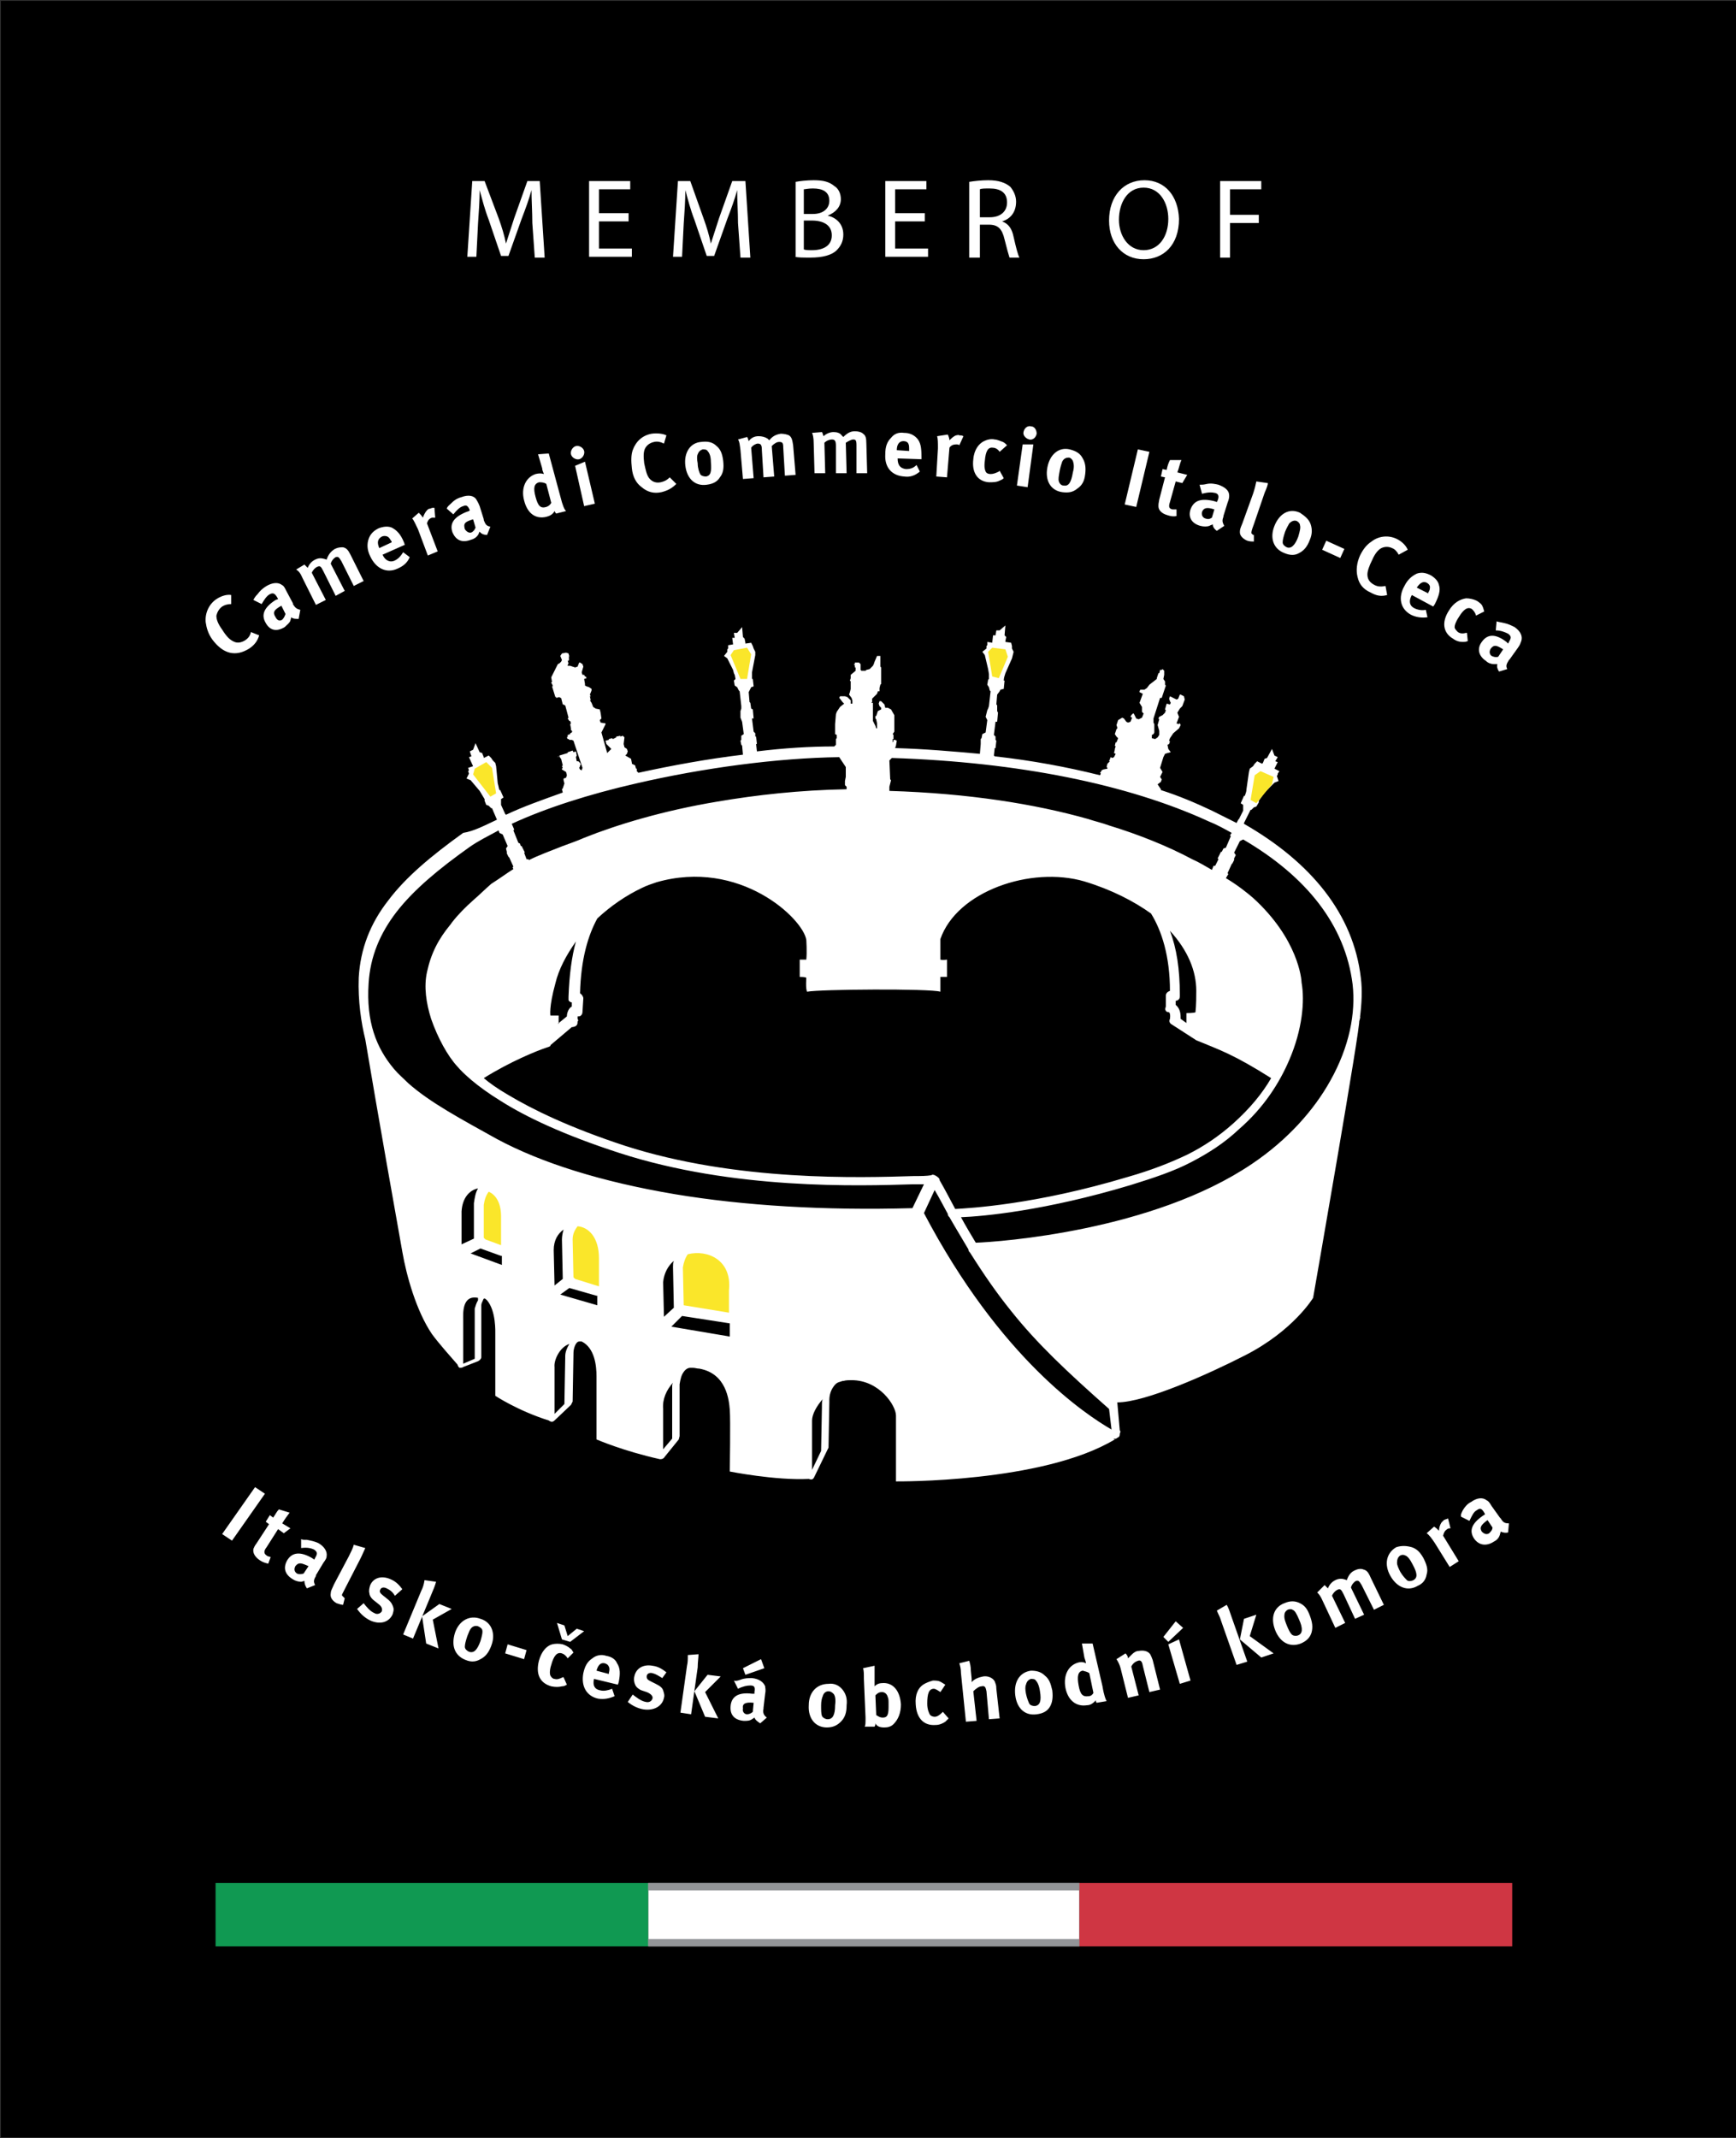
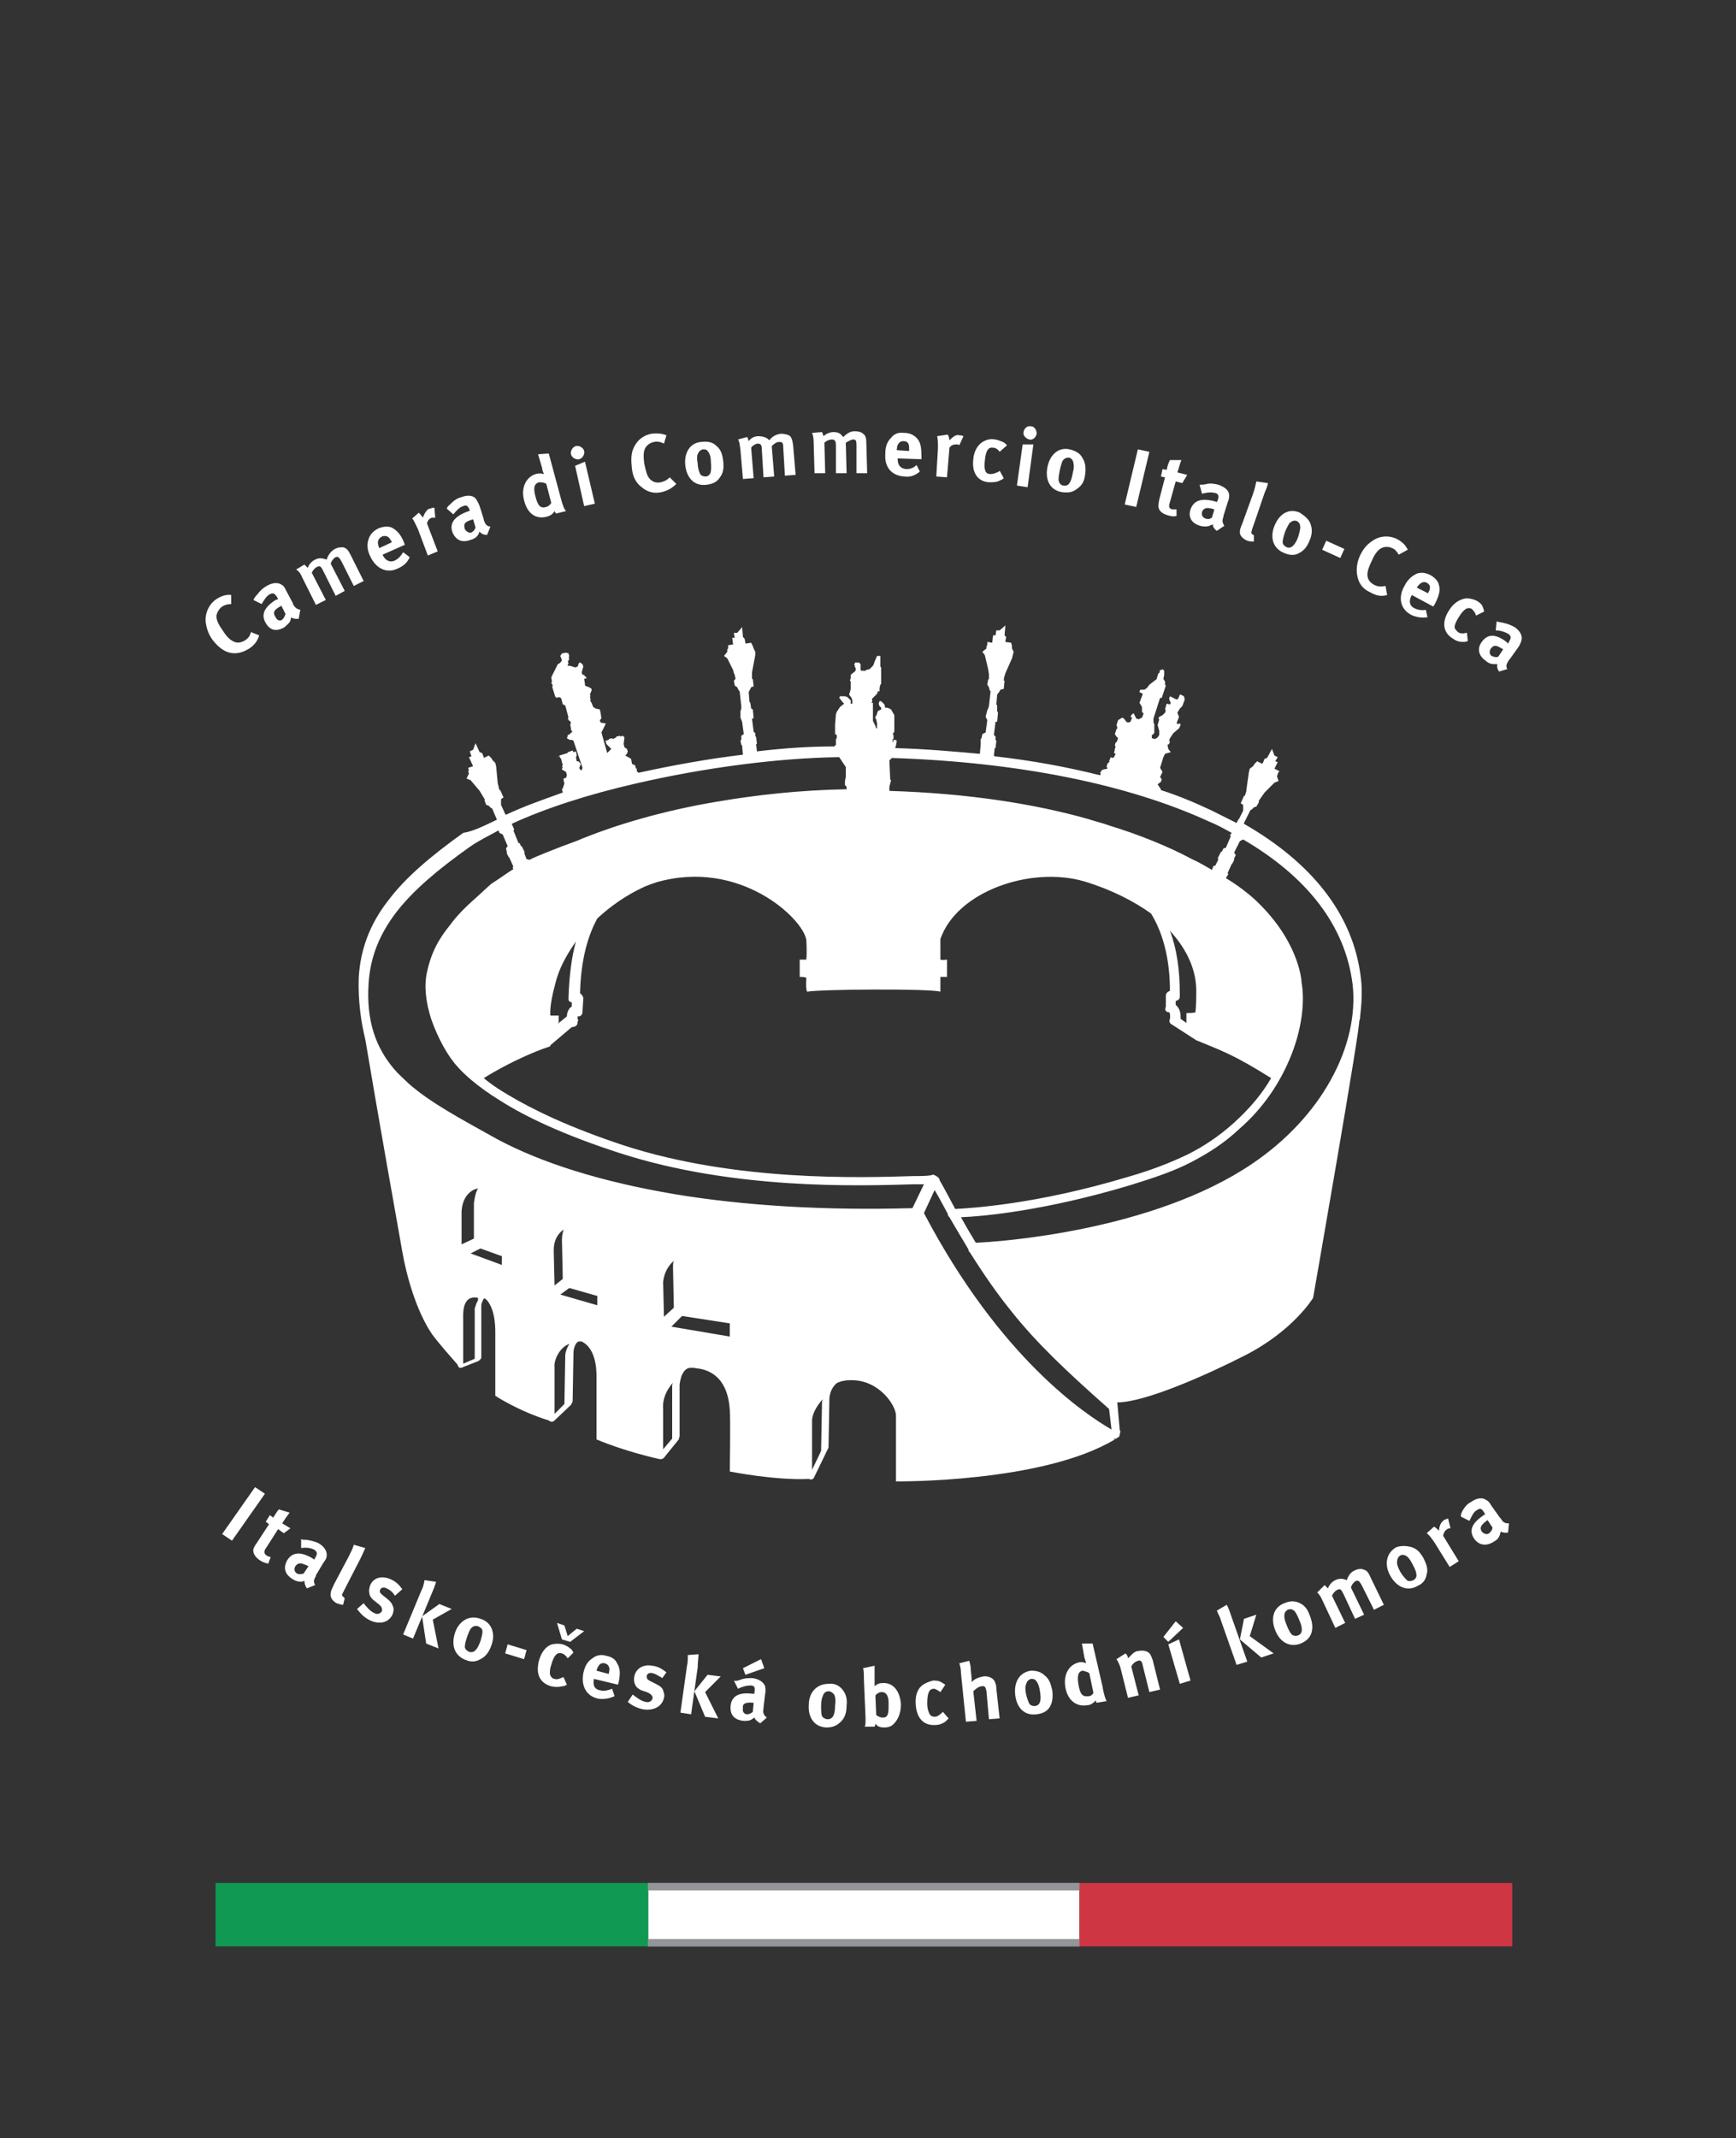
<svg xmlns="http://www.w3.org/2000/svg" version="1.1" x="0px" y="0px" width="211px" height="259.8px" viewBox="0 0 211 259.8" style="enable-background:new 0 0 211 259.8;" xml:space="preserve">
  <rect x="0" y="0" width="211" height="259.8" fill="#333333" stroke="none" />
  <style type="text/css">
	.st0{fill-rule:evenodd;clip-rule:evenodd;fill:#FFFFFF;}
	.st1{fill-rule:evenodd;clip-rule:evenodd;fill:#FAE62A;}
	.st2{fill:#FFFFFF;}
	.st3{fill:#109952;}
	.st4{fill:#939598;}
	.st5{fill:#CF3643;}
</style>
  <g id="Vrstva_1">
</g>
  <g id="Vrstva_2">
    <g>
-       <rect x="0.1" y="0.1" width="210.9" height="259.6" />
      <g>
        <g>
          <g>
            <path class="st0" d="M32.2,181.5l-4,5.7l-1.2-0.8l4-5.7L32.2,181.5z M34.5,186.3l-0.7-0.5l-1.4,2.2c-0.4,0.5-0.3,0.8,0,1       c0.1,0.1,0.2,0.1,0.5,0.2l-0.3,0.8c-0.4-0.1-0.7-0.2-1-0.4c-0.6-0.4-0.9-0.9-0.8-1.4c0.1-0.2,0.1-0.3,0.4-0.7l1.5-2.3l-0.4-0.3       l0.5-0.8l0.4,0.3c0.3-0.4,0.4-0.7,0.7-1l1.3,0.4c-0.3,0.4-0.6,0.8-0.9,1.3l1,0.6L34.5,186.3z M37.5,190.3l-0.6,0.9       c-0.3,0.1-0.6,0.1-0.8,0c-0.3-0.2-0.4-0.5-0.2-0.9C36.3,189.8,36.6,189.9,37.5,190.3L37.5,190.3z M37.3,187.1       c0.5,0.1,1,0.2,1.4,0.4c0.7,0.4,1.1,1,1,1.6c0,0.2-0.1,0.4-0.4,0.8l-0.9,1.5l0,0.1c-0.3,0.5-0.3,0.7-0.1,1.1l-1,0.4       c-0.2-0.3-0.3-0.6-0.3-0.9c-0.1,0-0.3,0.1-0.4,0.1c-0.3,0-0.7-0.1-1-0.3c-1-0.6-1.2-1.4-0.7-2.3c0.6-1,1.6-1.1,3-0.3l0.3,0.2       l0.1-0.2c0.3-0.5,0.3-0.7-0.1-1c-0.4-0.2-0.9-0.3-1.6-0.2l0-1.1C36.7,187.1,36.9,187.1,37.3,187.1 M43.8,189.4l-1.8,3.5       c-0.4,0.8-0.5,0.9-0.4,1l0.2,0.2l0.1,0.1l-0.2,0.8c-0.2,0-0.5-0.1-0.8-0.2c-0.5-0.3-0.8-0.7-0.7-1.2c0-0.3,0.1-0.4,0.4-1.1       l1.8-3.4c0.3-0.6,0.5-1,0.6-1.4l1.4,0.4C44.2,188.5,44.1,188.8,43.8,189.4 M48,193.9c-0.3-0.5-0.6-0.7-1-0.9       c-0.4-0.2-0.7-0.1-0.8,0.2c-0.1,0.2,0,0.4,0.4,0.7l0.5,0.4c0.5,0.4,0.6,0.7,0.7,1c0.1,0.3,0,0.6-0.1,0.9       c-0.5,1-1.6,1.2-2.7,0.7c-0.6-0.3-1.1-0.7-1.6-1.4l0.8-0.7c0.3,0.4,0.8,1,1.3,1.2c0.3,0.2,0.7,0.1,0.9-0.2       c0.1-0.3,0-0.6-0.4-0.9l-0.5-0.4c-0.3-0.2-0.6-0.6-0.6-0.9c-0.1-0.3,0-0.7,0.1-1c0.4-0.9,1.4-1.2,2.5-0.7       c0.7,0.3,1.1,0.8,1.4,1.2L48,193.9z M54.9,195.5l-2.3,1.3l0.7,3.5l-1.5-0.6l-0.5-3.3l2.1-1.5L54.9,195.5z M53,192.2       c-0.1,0.4-0.3,0.9-0.6,1.6l-2.2,5.3l-1.2-0.5l2.2-5.3c0.2-0.4,0.3-0.7,0.4-1.3L53,192.2z M58.1,197.6c0.2,0.1,0.4,0.2,0.5,0.4       c0.1,0.3,0,0.7-0.2,1.4c-0.4,1.1-0.8,1.5-1.4,1.3c-0.2-0.1-0.5-0.3-0.5-0.6c0-0.3,0.1-0.7,0.3-1.3c0.2-0.5,0.3-0.8,0.5-1       C57.5,197.6,57.8,197.5,58.1,197.6 M59.8,198c0.2,0.6,0.2,1.2-0.1,2c-0.3,0.8-0.7,1.3-1.3,1.6c-0.5,0.3-1.1,0.4-1.8,0.1       c-1.3-0.5-1.8-1.7-1.3-3.3c0.5-1.5,1.8-2.2,3.1-1.7C59.1,196.9,59.6,197.4,59.8,198 M64,200.5l-0.3,1.1l-2.3-0.7l0.3-1.1       L64,200.5z M69,201.5c-0.2-0.3-0.4-0.5-0.7-0.6c-0.6-0.2-1,0.3-1.3,1.4c-0.2,0.6-0.2,1.1-0.1,1.3c0.1,0.2,0.3,0.4,0.5,0.4       c0.3,0.1,0.6,0,1-0.2l0.1,0l0.4,0.9c-0.2,0.1-0.3,0.2-0.6,0.2c-0.4,0.1-0.8,0.1-1.3,0c-1.4-0.4-1.9-1.5-1.5-3.1       c0.3-1.1,0.9-1.8,1.6-2c0.4-0.1,0.9-0.1,1.3,0c0.3,0.1,0.7,0.3,0.9,0.5c0.2,0.1,0.2,0.2,0.4,0.5L69,201.5z M72.5,203L72.5,203       c0.2-0.7,0.5-1,1-0.9c0.3,0.1,0.4,0.2,0.5,0.4c0.1,0.2,0.1,0.4,0,0.8l0,0.1L72.5,203z M74.7,206.1c-0.7,0.3-1.3,0.4-2,0.3       c-1.4-0.3-2.1-1.5-1.8-3.1c0.2-0.9,0.5-1.4,1.1-1.8c0.5-0.4,1.1-0.5,1.7-0.3c0.6,0.1,1.1,0.4,1.3,0.9c0.4,0.6,0.4,1.3,0.2,2.3       l-0.1,0.3l-2.9-0.7l0,0c-0.2,0.8,0.1,1.3,0.8,1.4c0.4,0.1,0.9,0,1.4-0.2L74.7,206.1z M80.5,203.9c-0.5-0.3-0.8-0.5-1.2-0.6       c-0.4-0.1-0.7,0.1-0.7,0.4c0,0.3,0.1,0.4,0.5,0.6l0.6,0.3c0.6,0.3,0.8,0.5,0.9,0.8c0.1,0.3,0.2,0.6,0.1,0.9       c-0.2,1-1.2,1.6-2.5,1.4c-0.6-0.1-1.3-0.4-1.9-0.9l0.6-0.9c0.4,0.3,1,0.8,1.6,0.9c0.4,0.1,0.7-0.1,0.8-0.4       c0.1-0.3-0.2-0.6-0.7-0.8l-0.6-0.2c-0.3-0.1-0.7-0.4-0.8-0.7c-0.1-0.2-0.2-0.6-0.1-1c0.2-1,1.1-1.5,2.2-1.3       c0.8,0.1,1.3,0.5,1.7,0.8L80.5,203.9z M87.6,203.7l-1.9,1.9l1.6,3.2l-1.6-0.2l-1.3-3.1l1.6-2L87.6,203.7z M84.9,201       c0,0.4-0.1,1-0.1,1.6l-0.8,5.7l-1.3-0.2l0.8-5.7c0.1-0.4,0.1-0.8,0.1-1.3L84.9,201z M92.9,202.7l-2.3,0.8l-0.3-0.8l2.2-1.1       L92.9,202.7z M91.6,206.9l-0.1,1.1c-0.2,0.2-0.5,0.3-0.7,0.3c-0.3,0-0.6-0.3-0.5-0.7C90.2,207,90.6,206.8,91.6,206.9       L91.6,206.9z M90,204.1c0.5-0.2,1-0.2,1.4-0.2c0.9,0.1,1.4,0.5,1.6,1c0,0.2,0.1,0.4,0,0.9l-0.2,1.7l0,0.1       c-0.1,0.5,0,0.8,0.4,1.1l-0.8,0.7c-0.3-0.2-0.6-0.4-0.7-0.7l-0.3,0.2c-0.3,0.2-0.6,0.2-1,0.2c-1.1-0.1-1.7-0.7-1.6-1.8       c0.1-1.2,1-1.7,2.6-1.5c0.1,0,0.2,0,0.3,0l0-0.2c0.1-0.6,0-0.8-0.5-0.8c-0.4,0-0.9,0.1-1.5,0.4l-0.5-1       C89.4,204.3,89.7,204.2,90,204.1 M100.7,205.5c0.2,0,0.4,0.1,0.6,0.3c0.2,0.2,0.3,0.7,0.2,1.4c0,1.2-0.3,1.7-0.9,1.7       c-0.3,0-0.6-0.2-0.7-0.4c-0.1-0.3-0.1-0.7-0.1-1.3c0-0.5,0.1-0.9,0.2-1.1C100.1,205.7,100.4,205.5,100.7,205.5 M102.4,205.3       c0.4,0.5,0.6,1.1,0.5,1.9c0,0.9-0.2,1.5-0.7,2c-0.4,0.4-0.9,0.7-1.7,0.7c-1.4,0-2.3-1.1-2.2-2.7c0-1.6,1-2.6,2.4-2.6       C101.4,204.5,102,204.8,102.4,205.3 M106.4,206c0.2-0.2,0.4-0.4,0.8-0.4c0.3,0,0.6,0.2,0.7,0.6c0.1,0.2,0.1,0.4,0.1,0.9       c0,0.6,0,0.9-0.1,1.2c-0.1,0.3-0.3,0.4-0.6,0.4c-0.4,0-0.6-0.2-0.8-0.3L106.4,206z M106.3,203.3l0,1.2c0,0.1,0,0.4,0,0.4       c0.3-0.3,0.6-0.4,1.1-0.4c1.2,0,2,1,2.1,2.6c0,1-0.3,1.8-0.9,2.4c-0.3,0.3-0.7,0.4-1.1,0.4c-0.5,0-0.9-0.1-1.1-0.5       c0,0.2,0,0.2-0.1,0.4l-1.2,0c0.1-0.2,0.1-0.4,0.1-1.1L105,204c0-0.6,0-1-0.1-1.3l1.4-0.3C106.3,202.7,106.3,202.9,106.3,203.3        M114.3,205.6c-0.3-0.2-0.6-0.4-0.8-0.4c-0.6,0-0.8,0.6-0.8,1.8c0,0.7,0.2,1.1,0.3,1.3c0.1,0.2,0.4,0.3,0.6,0.3       c0.3,0,0.6-0.2,0.9-0.5l0.1-0.1l0.7,0.8c-0.2,0.2-0.3,0.3-0.4,0.4c-0.3,0.2-0.7,0.4-1.2,0.4c-1.4,0.1-2.3-0.8-2.4-2.5       c-0.1-1.2,0.3-2,0.9-2.4c0.3-0.2,0.8-0.4,1.2-0.5c0.3,0,0.7,0,1,0.2c0.2,0.1,0.3,0.2,0.5,0.3L114.3,205.6z M117.8,201.8       c0.1,0.3,0.2,0.7,0.2,1.2l0.1,1c0,0.2,0,0.4,0,0.4c0.3-0.4,0.9-0.6,1.4-0.7c0.6-0.1,1.2,0.2,1.4,0.6c0.1,0.3,0.2,0.4,0.2,0.9       l0.4,3.6l-1.3,0.1l-0.3-3.4c-0.1-0.5-0.2-0.7-0.6-0.6c-0.3,0-0.7,0.3-1,0.6l0.4,3.6l-1.3,0.1l-0.6-5.9c0-0.5-0.1-0.9-0.2-1.2       L117.8,201.8z M125.3,204c0.2,0,0.5,0,0.6,0.2c0.2,0.2,0.4,0.6,0.5,1.3c0.2,1.2,0,1.7-0.6,1.8c-0.3,0-0.6-0.1-0.7-0.3       c-0.1-0.2-0.3-0.7-0.4-1.2c-0.1-0.5-0.1-0.9,0-1.1C124.8,204.3,125,204.1,125.3,204 M127,203.6c0.5,0.4,0.7,0.9,0.9,1.8       c0.1,0.9,0,1.5-0.3,2c-0.3,0.5-0.8,0.8-1.6,0.9c-1.4,0.2-2.4-0.7-2.6-2.3c-0.2-1.6,0.5-2.8,1.9-3       C125.9,203,126.5,203.1,127,203.6 M132.4,203.3l0.5,2.4c-0.1,0.2-0.3,0.4-0.6,0.4c-0.7,0.1-1-0.2-1.2-1.3       c-0.2-1.1-0.1-1.7,0.5-1.8C131.9,203.1,132.1,203.1,132.4,203.3 M134,204.9c0.2,1.2,0.4,1.6,0.5,1.8l-1.2,0.2       c-0.1-0.1-0.1-0.1-0.1-0.3c-0.3,0.3-0.6,0.6-1.1,0.6c-1.3,0.2-2.3-0.6-2.6-2.1c-0.3-1.6,0.4-2.8,1.6-3.1c0.4-0.1,0.7,0,0.9,0.1       c0-0.1-0.1-0.4-0.2-0.7l-0.3-1.7l1.3,0L134,204.9z M136.8,200.9c0.2,0.2,0.3,0.4,0.3,0.6c0.2-0.2,0.3-0.3,0.5-0.5       c0.2-0.2,0.5-0.4,0.8-0.4c0.6-0.1,1.1,0,1.4,0.4c0.1,0.2,0.2,0.4,0.3,0.7l0.9,3.6l-1.3,0.3l-0.8-3.2c-0.1-0.6-0.3-0.7-0.6-0.6       c-0.3,0.1-0.6,0.3-0.8,0.7l0.9,3.5l-1.3,0.3l-0.9-3.6c-0.1-0.4-0.3-0.8-0.5-1.1L136.8,200.9z M143.3,199.2l1.4,5l-1.3,0.4       l-1.4-4.8L143.3,199.2z M152.7,196.2l-0.8,2.6l2.9,2.1l-1.5,0.5l-2.6-2.2l0.5-2.5L152.7,196.2z M149.1,195       c0.2,0.3,0.4,0.9,0.6,1.5l1.9,5.4l-1.3,0.4l-1.9-5.4c-0.1-0.4-0.3-0.7-0.5-1.2L149.1,195z M156.5,195.6c0.2-0.1,0.5-0.1,0.6,0       c0.3,0.1,0.5,0.5,0.8,1.2c0.5,1.1,0.4,1.7-0.1,1.9c-0.2,0.1-0.6,0.1-0.8-0.1c-0.2-0.2-0.4-0.6-0.6-1.1       c-0.2-0.5-0.3-0.8-0.3-1.1C156.1,196,156.2,195.8,156.5,195.6 M158,194.8c0.6,0.3,0.9,0.7,1.2,1.5c0.3,0.8,0.4,1.4,0.2,2.1       c-0.2,0.6-0.6,1-1.3,1.3c-1.3,0.5-2.5-0.1-3.1-1.6c-0.6-1.5-0.2-2.8,1.1-3.3C156.8,194.5,157.4,194.5,158,194.8 M161,192.6       c0.1,0.1,0.2,0.2,0.4,0.4c0.2-0.5,0.5-0.8,0.9-1c0.4-0.2,0.8-0.2,1.1-0.1l0.3,0.1c0.2-0.6,0.5-1,1-1.2c0.4-0.2,0.8-0.2,1-0.1       c0.4,0.1,0.6,0.3,0.9,1l1.6,3.3l-1.2,0.6l-1.5-3c-0.3-0.5-0.4-0.6-0.7-0.5c-0.2,0.1-0.5,0.4-0.6,0.8l1.6,3.3l-1.1,0.5l-1.4-3       c-0.3-0.6-0.4-0.7-0.8-0.5c-0.2,0.1-0.5,0.4-0.6,0.7l1.6,3.3l-1.2,0.6l-1.5-3.2c-0.3-0.7-0.5-0.9-0.7-1.1L161,192.6z        M170.2,189c0.2-0.1,0.4-0.1,0.6,0c0.3,0.1,0.6,0.5,0.9,1.1c0.6,1.1,0.6,1.6,0.1,1.9c-0.2,0.1-0.6,0.2-0.8,0       c-0.2-0.2-0.5-0.5-0.8-1c-0.2-0.4-0.4-0.8-0.4-1.1C169.8,189.5,169.9,189.2,170.2,189 M171.6,188c0.6,0.2,1,0.6,1.4,1.3       c0.4,0.8,0.6,1.4,0.4,2c-0.1,0.6-0.4,1.1-1.1,1.4c-1.2,0.7-2.5,0.2-3.3-1.2c-0.8-1.4-0.5-2.8,0.7-3.5       C170.3,187.8,170.9,187.8,171.6,188 M174.3,185.5c0.2,0.1,0.4,0.3,0.6,0.5c0-0.3,0.1-0.7,0.3-1c0.1-0.1,0.2-0.2,0.3-0.3       c0.2-0.1,0.3-0.1,0.5-0.2l0.3,1.2c-0.1,0-0.3,0-0.4,0.1c-0.3,0.2-0.4,0.4-0.5,0.8l1.9,3.1l-1.1,0.7l-1.8-2.9       c-0.4-0.6-0.7-1-1-1.2L174.3,185.5z M180.8,184.7l0.6,0.9c0,0.3-0.2,0.5-0.4,0.7c-0.3,0.2-0.6,0.1-0.9-0.2       C179.8,185.6,180,185.3,180.8,184.7L180.8,184.7z M177.8,183.5c0.3-0.5,0.6-0.8,1-1c0.7-0.5,1.4-0.6,1.9-0.2       c0.2,0.1,0.3,0.2,0.6,0.7l1,1.4l0.1,0.1c0.3,0.5,0.5,0.6,1,0.6l-0.1,1.1c-0.3,0.1-0.7,0-0.9-0.1c0,0.1-0.1,0.3-0.1,0.4       c-0.1,0.3-0.3,0.6-0.7,0.8c-0.9,0.6-1.8,0.5-2.4-0.3c-0.7-1-0.3-1.9,1-2.8l0.3-0.2l-0.1-0.2c-0.3-0.5-0.5-0.6-0.9-0.3       c-0.4,0.2-0.6,0.7-0.9,1.3l-1-0.5C177.5,184.1,177.6,183.9,177.8,183.5 M28.1,73.4c-0.4,0-0.8,0.1-1.1,0.3       c-0.4,0.3-0.6,0.7-0.7,1.1c0,0.5,0.2,1,0.7,1.7c0.5,0.8,0.9,1.2,1.3,1.4c0.5,0.3,1,0.2,1.5-0.1c0.3-0.2,0.6-0.5,0.7-1l1,0.4       c-0.2,0.7-0.6,1.2-1.2,1.6c-0.8,0.5-1.6,0.7-2.4,0.5c-0.8-0.2-1.5-0.8-2.1-1.6c-0.5-0.7-0.7-1.4-0.8-2.1       c-0.1-1.1,0.4-2.2,1.3-2.8c0.6-0.4,1.3-0.6,1.8-0.5L28.1,73.4z M34.2,73.6l0.5,1c-0.1,0.3-0.2,0.5-0.4,0.7       c-0.3,0.2-0.6,0.1-0.8-0.3C33.1,74.4,33.3,74.1,34.2,73.6L34.2,73.6z M31.3,72.2c0.3-0.4,0.6-0.7,1.1-1       c0.7-0.4,1.4-0.5,1.9-0.1c0.2,0.1,0.3,0.3,0.5,0.7l0.8,1.5l0,0.1c0.3,0.5,0.5,0.6,0.9,0.7l-0.2,1.1c-0.3,0-0.7,0-0.9-0.2       c0,0.1-0.1,0.3-0.1,0.4c-0.1,0.3-0.4,0.5-0.7,0.8c-1,0.6-1.8,0.4-2.3-0.5c-0.6-1-0.2-1.9,1.2-2.8l0.3-0.1l-0.1-0.2       c-0.3-0.5-0.5-0.6-0.9-0.4c-0.4,0.2-0.7,0.7-1,1.2l-1-0.5C30.9,72.7,31,72.5,31.3,72.2 M37,68.6c0.1,0.1,0.2,0.2,0.4,0.4       c0.2-0.5,0.5-0.8,0.9-1c0.4-0.2,0.7-0.2,1.1-0.1l0.3,0.1c0.2-0.6,0.5-1,1-1.3c0.4-0.2,0.7-0.2,1-0.2c0.4,0.1,0.6,0.3,0.9,0.9       l1.6,3.2l-1.2,0.6l-1.5-3c-0.3-0.5-0.4-0.6-0.7-0.5c-0.2,0.1-0.5,0.4-0.6,0.8l1.7,3.3l-1.1,0.6l-1.5-3       c-0.3-0.6-0.4-0.7-0.8-0.5c-0.2,0.1-0.5,0.4-0.6,0.7l1.7,3.3l-1.2,0.6l-1.6-3.2c-0.3-0.7-0.5-0.9-0.8-1.1L37,68.6z M46.1,66.6       L46.1,66.6c-0.3-0.7-0.2-1.1,0.3-1.4c0.2-0.1,0.5-0.1,0.7,0c0.2,0.1,0.3,0.3,0.5,0.6l0,0.1L46.1,66.6z M49.8,67.7       c-0.3,0.7-0.8,1.1-1.5,1.4c-1.3,0.6-2.6,0-3.3-1.5c-0.4-0.8-0.4-1.5-0.2-2.1c0.2-0.6,0.6-1,1.2-1.3c0.5-0.2,1.1-0.3,1.6-0.1       c0.6,0.3,1.1,0.8,1.5,1.8l0.1,0.3l-2.7,1.2l0,0c0.3,0.7,0.9,1,1.5,0.7c0.4-0.2,0.7-0.5,1-1L49.8,67.7z M50.9,62.3       c0.2,0.2,0.3,0.3,0.5,0.6c0.1-0.3,0.3-0.7,0.5-0.9c0.1-0.1,0.2-0.2,0.4-0.2c0.2-0.1,0.3-0.1,0.5-0.1l0.1,1.2       c-0.1,0-0.3,0-0.4,0c-0.3,0.1-0.5,0.3-0.6,0.7l1.3,3.4l-1.2,0.5l-1.2-3.2c-0.3-0.6-0.5-1.1-0.7-1.3L50.9,62.3z M57.5,63.1       l0.3,1c-0.1,0.3-0.3,0.5-0.5,0.6c-0.3,0.1-0.6-0.1-0.8-0.4C56.3,63.6,56.5,63.4,57.5,63.1L57.5,63.1z M54.9,61.1       c0.4-0.4,0.8-0.6,1.2-0.7c0.8-0.3,1.5-0.2,1.8,0.3c0.1,0.2,0.2,0.3,0.4,0.8l0.5,1.6l0,0.1c0.2,0.5,0.3,0.7,0.8,0.8l-0.4,1       c-0.3,0-0.7-0.1-0.9-0.4c-0.1,0.1-0.1,0.3-0.2,0.4c-0.2,0.3-0.5,0.5-0.9,0.6c-1.1,0.4-1.8,0-2.2-0.9c-0.4-1.1,0.2-1.9,1.7-2.5       l0.3-0.1L57.1,62c-0.2-0.5-0.4-0.7-0.8-0.5c-0.4,0.1-0.8,0.5-1.2,1l-0.8-0.7C54.4,61.5,54.6,61.4,54.9,61.1 M66.4,58.8l0.6,2.3       c-0.1,0.2-0.3,0.4-0.6,0.5c-0.7,0.2-1-0.1-1.3-1.2c-0.3-1.1-0.2-1.6,0.4-1.8C65.8,58.6,66.1,58.6,66.4,58.8 M68.1,60.3       c0.3,1.2,0.5,1.6,0.7,1.8l-1.2,0.3c-0.1-0.1-0.1-0.1-0.2-0.3c-0.2,0.4-0.6,0.6-1,0.7c-1.3,0.3-2.3-0.4-2.7-2       c-0.4-1.5,0.2-2.8,1.4-3.2c0.4-0.1,0.7-0.1,1,0c0-0.1-0.2-0.4-0.2-0.7l-0.5-1.7l1.3-0.1L68.1,60.3z M71.1,56.1l1.2,5.1L71,61.5       l-1.1-4.9L71.1,56.1z M71,54.8c0.1,0.4-0.2,0.9-0.6,1c-0.4,0.1-0.9-0.2-1-0.6c-0.1-0.4,0.2-0.9,0.6-1       C70.4,54.1,70.9,54.4,71,54.8 M80.7,53.9c-0.4-0.2-0.8-0.3-1.2-0.2c-0.5,0.1-0.9,0.4-1.1,0.8c-0.2,0.4-0.2,1-0.1,1.8       c0.2,0.9,0.3,1.4,0.6,1.8c0.4,0.5,0.9,0.6,1.4,0.5c0.4-0.1,0.7-0.2,1.1-0.6l0.8,0.8c-0.5,0.5-1,0.8-1.8,1       c-0.9,0.2-1.7,0-2.4-0.6c-0.7-0.5-1.1-1.3-1.2-2.3c-0.1-0.9-0.1-1.6,0.1-2.2c0.4-1.1,1.2-1.8,2.3-2c0.7-0.1,1.4,0,1.8,0.2       L80.7,53.9z M85.4,54.6c0.2,0,0.5,0,0.6,0.2c0.2,0.2,0.4,0.6,0.4,1.3c0.1,1.2,0,1.7-0.6,1.8c-0.3,0-0.6-0.1-0.7-0.3       c-0.1-0.2-0.3-0.7-0.3-1.3c-0.1-0.5-0.1-0.9,0-1.1C84.9,54.9,85.1,54.7,85.4,54.6 M87.1,54.2c0.5,0.4,0.7,1,0.8,1.8       c0.1,0.9,0,1.5-0.4,2c-0.3,0.5-0.8,0.8-1.6,0.9c-1.4,0.2-2.4-0.7-2.6-2.3c-0.2-1.6,0.6-2.8,1.9-2.9       C86,53.6,86.6,53.7,87.1,54.2 M90.8,53.1c0.1,0.1,0.1,0.2,0.2,0.5c0.3-0.4,0.7-0.6,1.2-0.6c0.4,0,0.8,0.1,1.1,0.3l0.2,0.2       c0.4-0.5,0.8-0.7,1.4-0.8c0.4,0,0.8,0.1,1,0.2c0.3,0.2,0.4,0.5,0.5,1.2l0.3,3.6l-1.3,0.1l-0.2-3.4c0-0.6-0.1-0.7-0.5-0.7       c-0.3,0-0.6,0.2-0.9,0.5l0.3,3.7l-1.3,0.1l-0.2-3.3c0-0.6-0.1-0.8-0.5-0.8c-0.2,0-0.6,0.2-0.8,0.5l0.3,3.7l-1.3,0.1l-0.3-3.5       c-0.1-0.7-0.1-1-0.3-1.3L90.8,53.1z M99.9,52.5c0.1,0.1,0.1,0.3,0.2,0.5c0.3-0.3,0.8-0.5,1.2-0.5c0.4,0,0.8,0.1,1,0.4l0.2,0.2       c0.5-0.5,0.9-0.7,1.4-0.7c0.4,0,0.8,0.1,1,0.3c0.3,0.2,0.4,0.5,0.4,1.2l0.1,3.6l-1.3,0l0-3.4c0-0.6-0.1-0.7-0.4-0.7       c-0.2,0-0.6,0.2-0.9,0.4l0.1,3.7l-1.3,0l0-3.3c0-0.6-0.1-0.8-0.5-0.8c-0.2,0-0.6,0.1-0.9,0.4l0.1,3.7l-1.3,0l-0.1-3.6       c0-0.7-0.1-1.1-0.2-1.3L99.9,52.5z M109,54.7L109,54.7c0-0.7,0.3-1.1,0.8-1.1c0.3,0,0.5,0.1,0.6,0.3c0.1,0.2,0.1,0.4,0.1,0.8       l0,0.1L109,54.7z M111.8,57.3c-0.6,0.5-1.2,0.7-1.9,0.6c-1.5-0.1-2.4-1.1-2.3-2.7c0-0.9,0.2-1.5,0.7-2c0.4-0.5,0.9-0.7,1.6-0.6       c0.6,0,1.1,0.2,1.5,0.6c0.5,0.5,0.6,1.2,0.6,2.3c0,0.1,0,0.2,0,0.3l-2.9-0.1l0,0c0,0.8,0.3,1.2,1,1.3c0.5,0,0.9-0.1,1.3-0.5       L111.8,57.3z M115.2,52.8c0.1,0.2,0.2,0.5,0.2,0.7c0.2-0.2,0.5-0.5,0.8-0.6c0.1,0,0.3-0.1,0.4,0c0.2,0,0.3,0,0.5,0.1l-0.5,1.1       c-0.1-0.1-0.2-0.1-0.4-0.1c-0.3,0-0.6,0.1-0.8,0.4l-0.3,3.6l-1.3-0.1l0.2-3.4c0-0.7,0-1.2-0.1-1.5L115.2,52.8z M121.5,54.9       c-0.2-0.3-0.5-0.5-0.8-0.5c-0.6-0.1-0.9,0.4-1,1.6c-0.1,0.7,0,1.1,0.1,1.3c0.1,0.2,0.3,0.3,0.6,0.3c0.3,0,0.6-0.1,1-0.3       l0.1-0.1l0.5,0.9c-0.2,0.2-0.3,0.2-0.5,0.3c-0.4,0.2-0.8,0.2-1.3,0.2c-1.4-0.1-2.1-1.2-1.9-2.8c0.1-1.2,0.7-1.9,1.3-2.2       c0.4-0.2,0.9-0.3,1.3-0.2c0.3,0,0.7,0.2,1,0.3c0.2,0.1,0.3,0.2,0.5,0.4L121.5,54.9z M126,52.7c-0.1,0.5-0.5,0.8-0.9,0.7       c-0.4-0.1-0.8-0.5-0.7-0.9c0.1-0.5,0.5-0.8,0.9-0.7C125.7,51.8,126,52.2,126,52.7 M125.6,54l-0.7,5.2l-1.3-0.2l0.7-5L125.6,54z        M129.9,55.6c0.2,0,0.4,0.2,0.5,0.4c0.1,0.3,0.2,0.7,0,1.4c-0.2,1.2-0.5,1.7-1.1,1.6c-0.3,0-0.5-0.2-0.6-0.5       c-0.1-0.3,0-0.7,0.1-1.3c0.1-0.5,0.2-0.8,0.3-1.1C129.3,55.7,129.6,55.6,129.9,55.6 M131.6,55.7c0.3,0.5,0.4,1.1,0.3,1.9       c-0.1,0.9-0.4,1.4-1,1.8c-0.5,0.4-1,0.5-1.8,0.4c-1.4-0.2-2.1-1.4-1.8-3c0.3-1.6,1.4-2.5,2.7-2.2       C130.8,54.8,131.3,55.1,131.6,55.7 M139.7,54.9l-1.6,6.7l-1.4-0.3l1.6-6.7L139.7,54.9z M143.7,58.7l-0.8-0.2l-0.7,2.5       c-0.2,0.6-0.1,0.8,0.3,0.9c0.1,0,0.2,0,0.5,0l0,0.8c-0.4,0.1-0.8,0-1.1-0.1c-0.7-0.2-1.1-0.6-1.1-1.1c0-0.2,0-0.3,0.1-0.8       l0.7-2.7l-0.5-0.1l0.2-0.9l0.5,0.1c0.1-0.5,0.2-0.8,0.4-1.2l1.4,0c-0.2,0.4-0.3,1-0.5,1.5l1.2,0.3L143.7,58.7z M147.6,61.9       l-0.3,1c-0.3,0.2-0.5,0.2-0.8,0.1c-0.3-0.1-0.5-0.4-0.4-0.8C146.3,61.7,146.7,61.6,147.6,61.9L147.6,61.9z M146.7,58.8       c0.5-0.1,1,0,1.4,0.1c0.8,0.3,1.3,0.7,1.3,1.3c0,0.2,0,0.4-0.2,0.9l-0.5,1.6l0,0.1c-0.2,0.5-0.1,0.7,0.1,1.1l-0.9,0.6       c-0.3-0.2-0.5-0.5-0.5-0.8c-0.1,0.1-0.3,0.1-0.4,0.2c-0.3,0.1-0.7,0.1-1.1,0c-1.1-0.3-1.5-1.1-1.2-2c0.4-1.1,1.3-1.4,2.9-1       l0.3,0.1l0.1-0.2c0.2-0.5,0.1-0.8-0.3-0.9c-0.4-0.1-0.9-0.1-1.6,0.1l-0.3-1.1C146.1,58.9,146.3,58.9,146.7,58.8 M153.7,59.9       l-1.3,3.8c-0.3,0.8-0.3,0.9-0.3,1.1l0.2,0.2l0.1,0l0,0.8c-0.2,0-0.5,0-0.8-0.1c-0.5-0.2-0.9-0.6-0.9-1c0-0.3,0-0.4,0.3-1.1       l1.3-3.6c0.2-0.6,0.3-1,0.4-1.5l1.4,0.2C154.1,58.9,154,59.2,153.7,59.9 M157.6,63.3c0.2,0.1,0.4,0.3,0.4,0.5       c0.1,0.3,0,0.7-0.2,1.4c-0.4,1.1-0.9,1.5-1.4,1.3c-0.2-0.1-0.5-0.3-0.5-0.6c0-0.3,0.1-0.7,0.3-1.3c0.2-0.5,0.4-0.8,0.5-1       C157,63.3,157.3,63.2,157.6,63.3 M159.3,63.7c0.2,0.6,0.2,1.2-0.1,1.9c-0.3,0.8-0.7,1.3-1.3,1.6c-0.5,0.3-1.1,0.3-1.8,0       c-1.3-0.5-1.8-1.8-1.2-3.3c0.6-1.5,1.8-2.2,3.1-1.6C158.6,62.7,159.1,63.1,159.3,63.7 M163.4,66.7l-0.5,1.1l-2.2-1l0.5-1.1       L163.4,66.7z M170,67.4c-0.2-0.4-0.5-0.7-0.8-0.8c-0.4-0.2-0.9-0.2-1.3,0c-0.4,0.2-0.8,0.7-1.1,1.4c-0.4,0.8-0.6,1.4-0.6,1.8       c0,0.6,0.3,1,0.9,1.3c0.4,0.2,0.8,0.2,1.3,0.1l0.2,1.1c-0.7,0.2-1.3,0.1-2-0.3c-0.9-0.4-1.4-1-1.6-1.9       c-0.2-0.8-0.1-1.7,0.3-2.6c0.4-0.8,0.8-1.3,1.4-1.7c0.9-0.7,2.1-0.8,3.1-0.3c0.6,0.3,1.1,0.8,1.3,1.3L170,67.4z M172.2,71.4       L172.2,71.4c0.4-0.6,0.8-0.8,1.2-0.6c0.2,0.1,0.4,0.3,0.4,0.5c0,0.2,0,0.4-0.2,0.7l0,0.1L172.2,71.4z M173.5,75       c-0.7,0.1-1.4,0-2-0.3c-1.3-0.7-1.6-2.1-0.8-3.5c0.4-0.8,0.9-1.2,1.5-1.5c0.6-0.2,1.1-0.1,1.7,0.2c0.5,0.3,0.9,0.7,1,1.2       c0.2,0.6,0,1.3-0.5,2.3l-0.2,0.3l-2.6-1.4l0,0c-0.4,0.7-0.3,1.3,0.3,1.6c0.4,0.2,0.9,0.3,1.4,0.2L173.5,75z M179.4,74.8       c-0.1-0.4-0.3-0.6-0.5-0.8c-0.5-0.3-1,0-1.6,1c-0.4,0.6-0.5,1-0.5,1.2c0,0.2,0.2,0.4,0.4,0.6c0.3,0.2,0.6,0.2,1,0.1l0.1,0       l0.1,1c-0.3,0.1-0.4,0.1-0.6,0.1c-0.4,0-0.8-0.1-1.2-0.4c-1.2-0.7-1.4-2-0.5-3.4c0.6-1,1.4-1.4,2.1-1.5c0.4,0,0.9,0.1,1.3,0.3       c0.3,0.2,0.6,0.4,0.7,0.7c0.1,0.2,0.1,0.3,0.2,0.6L179.4,74.8z M182.7,78.9l-0.6,0.9c-0.3,0.1-0.6,0-0.8-0.1       c-0.3-0.2-0.3-0.6-0.1-0.9C181.6,78.3,181.9,78.4,182.7,78.9L182.7,78.9z M182.8,75.7c0.5,0.1,0.9,0.3,1.3,0.5       c0.7,0.5,1,1.1,0.8,1.7c-0.1,0.2-0.1,0.4-0.4,0.8l-1,1.4l-0.1,0.1c-0.3,0.5-0.4,0.7-0.2,1.1l-1,0.3c-0.2-0.3-0.3-0.6-0.2-0.9       c-0.1,0-0.3,0-0.4,0c-0.3,0-0.7-0.1-1-0.4c-0.9-0.6-1.1-1.5-0.5-2.3c0.7-1,1.7-1,3,0l0.2,0.2l0.1-0.2c0.3-0.5,0.3-0.7-0.1-1       c-0.4-0.2-0.9-0.4-1.5-0.4l0.1-1.1C182.2,75.6,182.4,75.6,182.8,75.7 M68.3,199.2l-0.6-2l0.9,0.3l0.4,1.3l1.1-0.9l0.9,0.3       l-1.7,1.3L68.3,199.2z M143.8,197.8l-1.8,1.7l-0.6-0.6l1.5-1.9L143.8,197.8z M57.6,150.5l0-4.2l0-0.1c0.1-0.7,0.2-1.3,0.5-1.8       c-1,0.2-1.9,1.1-2,2.8l0,4L57.6,150.5z M60.9,152.6l-2.5-0.9l-1.2,0.6l3.8,1.4V152.6z M68.4,155.4l-0.1-4.8v0       c0-0.4,0.1-0.9,0.2-1.2c-0.7,0.5-1.2,1.3-1.2,2.5l0.1,4.3L68.4,155.4z M72.7,157.5l-3.5-1l-1.1,0.8l4.5,1.3V157.5z M81.9,158.9       l-0.1-4.9v-0.1c0-0.2,0-0.5,0.1-0.7c-0.7,0.6-1.2,1.5-1.3,2.6l0.1,4.2L81.9,158.9z M88.7,160.8l-5.8-0.9l-1.3,1.3l7.1,1.2       V160.8z M58.1,157.7c-2-0.4-1.8,2-1.8,2.7l0,5.3l1.4-0.6l0-5.8v0v0l0,0v0v0v0v0l0-0.3c0.1-0.3,0.2-0.7,0.4-1L58.1,157.7        M68.7,164.9l0-0.1L68.7,164.9z M68.7,165L68.7,165L68.7,165z M81.7,168.7L81.7,168.7l0-0.2c0-0.2,0-0.3,0.1-0.5       c-0.8,0.9-1.3,2-1.2,3.2v4.9l1.1-1.3v-5.9V168.7L81.7,168.7L81.7,168.7z M134.8,171.2c-5.2-4.6-8.8-8-11.9-11.9       c-1.7-2.1-3.3-4.4-5-7.1c-0.1-0.1-0.2-0.2-0.2-0.4c-0.7-1.2-1.5-2.5-2.3-3.9c-0.1-0.1-0.2-0.2-0.2-0.4c-0.5-0.9-1-1.9-1.6-2.9       l-1.3,2.8c9.3,17.7,19.7,24.5,22.8,26.3L134.8,171.2z M99.9,170.7c0-0.2,0-0.5,0.1-0.7c-0.8,0.9-1.3,1.9-1.3,2.6v6l1.1-2.3       l0.1-5.3l0-0.1L99.9,170.7 M67.8,124.4l1.1-0.9c0-0.4,0.2-1,0.6-1.2l0-0.5c-0.2,0-0.4-0.2-0.4-0.3c0-0.1,0-0.2,0-0.4       c0.1-2.7,0.4-4.9,0.9-6.7c-1.2,1.7-2.1,3.4-2.5,5.1c-0.8,2.9-0.6,3.9-0.6,3.9h1V124.4z M145.4,126.4L145.4,126.4l-3.1-2l0,0       c-0.2-0.2-0.2-0.4-0.1-0.6c0,0,0.1-0.6-0.1-0.8c-0.2,0-0.4-0.1-0.4-0.2c-0.1-0.1-0.1-0.2,0-0.5V121c0-0.3,0.2-0.5,0.5-0.6       c0-4.2-1-7.3-2.3-9.4c-2.1-1.5-4.8-2.9-8.1-3.9c-6.5-1.9-15.5,1.2-17.5,7v2.5c0.3,0.1,0.8,0,0.8,0v2.1h-0.8c0,0,0,1.6,0,1.8       c-1.3-0.4-14.7-0.3-16.2,0c-0.2-0.3-0.1-1.7-0.1-1.7c-0.2-0.1-0.6-0.1-0.8-0.1v-2.1h0.8c0.1-0.9,0-2.4,0-2.4       c-0.4-2.6-8.1-9.9-18.2-7c-0.6,0.2-1.2,0.4-1.8,0.7c-1.9,0.9-3.8,2.2-5.4,3.7c-1.1,2-2,4.9-2.1,9.1c0.2,0.1,0.4,0.4,0.4,0.6       l-0.1,1.6c0,0.3-0.1,0.4-0.2,0.5l0,0l0,0l0,0l0,0l0,0c-0.1,0.1-0.2,0.1-0.4,0.1h0c0,0,0,0.2,0,0.3c0.1,0.1,0.1,0.3,0,0.3       c0,0.3,0,0.6-0.6,0.7l-0.1,0l-2.6,2.2l0,0.1l-0.2,0.1l-0.3,0.1c-1.2,0.4-4.4,1.7-7.6,3.7c0.7,0.6,1.7,1.3,2.9,2       c3,1.8,7.5,4,14.2,6.2c13.6,4.4,28.7,3.9,35.2,3.7c0.8,0,1.5,0,2.1-0.1c0.1-0.1,0.3-0.1,0.6,0.1c0.3,0.2,0.4,0.3,0.4,0.5       c0.7,1.2,1.3,2.4,1.9,3.5c1.7-0.1,9.7-0.5,21-3.9c2.8-0.8,5.1-1.7,7.2-2.7c2-1,3.8-2.2,5.6-3.8c2-1.8,3.5-3.6,4.6-5.5       C149.9,128.1,148.3,127.6,145.4,126.4 M142.2,113.1c0.8,2.1,1.2,4.6,1.2,7.8c0,0.2,0,0.4-0.1,0.5c-0.1,0.1-0.2,0.2-0.4,0.2v0.5       c0.6,0.5,0.6,1.2,0.6,1.7l0.7,0.5l0-1.2c0,0,0.9,0,1.1-0.1c0.1-0.8,0.1-2.1,0.1-2.6C145.4,118,144.4,115.5,142.2,113.1        M149,106.7l0.3-0.5l-0.1-0.1l0.5-1.1l0.1-0.1l0.2-0.4l0-0.2l0.2-0.4l-0.2-0.3l0.7-1.4l0.4-0.2c7.7,4.5,12.4,10.4,13.3,17.6       c0.4,3.5-0.4,7.6-2.7,11.7c-2,3.6-5.2,7.2-9.5,10.1c-12.1,8.2-30.8,9.5-33.6,9.6c-0.6-1-1.2-2-1.8-3.1       c2.7-0.1,10.3-0.8,20.6-3.9c2.9-0.9,5.3-1.7,7.4-2.8c2.1-1.1,4-2.3,5.8-4c3-2.6,4.9-5.6,6.1-8.4c1.6-3.7,1.9-7.2,1.5-9.4       c0-0.4-0.4-5.3-5.9-10.3C151.6,108.5,150.5,107.6,149,106.7 M149,103l-0.3,0.1l-0.2,0.4h-0.1l-0.4,0.8l0.1,0.1l-0.4,0.8l-0.2,0       l-0.2,0.5c-0.7-0.4-1.5-0.9-2.4-1.3c-3-1.6-6.5-3-10.1-4.1c-0.8-0.3-1.7-0.5-2.6-0.8c-6.4-1.8-14.4-3.1-24.1-3.4l0-0.5l0.1-0.4       l0.1-0.4l-0.1-0.1l-0.1-2.3l0.3-0.3c15.4,0.5,28.7,3.2,38.5,7.7c1,0.4,1.9,0.9,2.8,1.4l-0.2,0.3l0.1,0.1L149,103z M60.4,99.6       l-0.6-1.4l-0.1,0l-0.3-0.3l-0.3-0.1l-0.2-0.5l0-0.2l-0.6-1l-1.1-1.3l-0.5-0.2l0.3-0.6l-0.1-0.3l0.1-0.1l-0.1-0.3l0.6-0.2L57,92       l0.3-0.1l-0.2-0.6l0.4-0.2l0.3-0.8l0.5,1.1l0.3,0.1l0.2,0.5l0,0l0,0.1l0.6-0.3l0.3,0.3l0.2,0.3l0.3,0.3l0.1,0.4l0.2,2.1       c0.1,0.3,0.1,0.5,0.2,0.8l0.1,0l0.4,0.9l-0.3,0.2l0,0.2l0,0.5l0.5,1.1l0.1,0.1l0,0c2.1-1,4.4-1.8,6.9-2.7l-0.1-0.4l0.1-0.1       l0.1-0.3l0.1-0.3l-0.1-0.4l0-0.2l0.3-0.1l0.1-0.3l-0.1-0.4l-0.5-0.3l0-0.1l0.1-0.1l-0.1-0.2l0.1-0.1l-0.2-0.8l-0.1-0.1       l-0.1-0.2l-0.1,0L67.7,92l0.3-0.1l0-0.1l1-0.3l0-0.1l0.6-0.2l0.1,0.2l0.3-0.1l0.1,0.5l-0.1,0.2l0.1,0.5l0.2,0l0.2,0.2l0.1,0.2       l-0.1,0.1l0,0.1l-0.1,0.2l0.1,0.2l0.2,0.1l0.1-0.3L69.7,90l-0.2-0.1l-0.3,0l-0.1-0.1l-0.1,0l-0.1-0.2l0.1-0.1l0-0.2l0.3-0.1       l0-0.1l0.2-0.1l0-0.1l0.1,0l-0.2-0.2l0-0.2l-0.1-0.5l0.1-0.1l-0.1-0.3l-0.1,0L69,87.3l0.1-0.1l-0.4-1.5l-0.1,0l-0.1-0.1l-0.1,0       l-0.2-0.8l-0.1,0L68,84.7l-0.4,0.1l0-0.1l-0.1,0l-0.4-1.3l0.1,0l-0.1-0.3L67,83l0-0.1l0.1,0L67,82.3l0.8-1.6l0.2-0.1l0.2-0.2       l0.1-0.2l-0.2-0.5l0.2-0.3l0.5-0.1l0.3,0.1l0.1,0.4l-0.1,0l0.1,0.2l-0.1,0l0.1,0.2l-0.1,0l0,0.1l-0.1,0l0.1,0.3L69,80.8l0,0.1       h0.3l0.6,0.2l0.3-0.1l0.2-0.5l0.1,0l0.3,0.2l0.1,0.3l-0.2,0.7l0.1,0.3l0.2,0l0.1,0.2l0.1,0l0.1,0.2L71,82.5l0.1,0.6l0,0.1       l0,0.1l0.2,0.1l0.3,0.1l0.3,0.2l0,0.2l-0.2,0.5l0.1,0.2l-0.1,0l0.1,0.5l-0.1,0l0.2,0.3l0.2,0.5l0.3,0.2l0.5,0.1l0.1,0.4       l0.1,0.7l-0.2,0.2l0.1,0.3l0.6,0.1l0,0.1L73.1,89l0.7,2.5l0.5-0.5l-0.2-0.2l-0.4-0.4L73.6,90l0.4-0.1l0-0.1l0.4-0.1l0.1,0.1       l0.4-0.2l0-0.1l0.5-0.1l0,0.1l0.3-0.1l0.2,0.2l-0.1,0.8l0.1,0.4l0.3,0.2l0.1,0.3l-0.1,0.3L76,91.8l0.7,0.4l0.1,0.5l0,0.1       l0.4,0.2l0.1,0.4l0.1,0l0,0.1l0,0.2l0.2,0.2l0,0c4.1-0.9,8.5-1.7,12.7-2.2l-0.1-1.1l-0.1-0.1l-0.1-0.5l0.1-0.1l0-0.5l0.3-0.2       l-0.2-1.5L90,87.2l0-0.8l0.1-0.3l0-0.3l-0.2-1.8l-0.1-0.1l-0.2-0.4l-0.3-0.2l-0.1-0.6l0.2-0.2l-0.1-0.5l-0.1-0.2l-0.1-0.4       L88.4,80L88,79.7l0.4-0.5l0-0.3l0.1-0.1l0-0.4l0.6-0.1L89,77.5l0.3,0l-0.1-0.6l0.4,0l0.6-0.7l0.1,1.2l0.2,0.2l0.1,0.5l0,0       l0,0.1l0.7-0.1l0.2,0.4l0.1,0.3l0.2,0.4l0,0.4l-0.4,2.1c0,0.3,0,0.6,0,0.8l0.1,0l0.1,0.9l-0.3,0.1l-0.1,0.2L91,84.1l0.1,1.2       l0.1,0.1l0.1,0.7l0.2,0.1l0.1,1.1l-0.2,0l0.2,1.6l0.2,0.2l0,0.4l0.1,0l0.1,0.9l-0.1,0l0.1,0.9h0c3.3-0.4,6.4-0.6,9.4-0.6       l0.2-0.2l0-0.7l0.1-0.1l0-0.4l-0.2-0.1l0-1.2l0.1-1.2l0.1-0.3l0.4-0.6l0.5-0.4l-0.2-0.2l-0.3-0.4l-0.1-0.1l0.1-0.2l0.6,0       l0.3,0.1l0.4,0.4l0,0.4l0.2,0l0-0.4l-0.1-0.3l-0.3-0.4l0.1-0.3l0.1-0.4l0-0.9l-0.1-0.1l0.1-0.3l0-0.4l0.6-0.5l0-0.4l-0.1,0       l0-0.3l-0.1,0l0-0.1l0.1,0l0-0.2l0.5,0l0.2,0.2l0,0.7l0.1,0.1l0.5,0l0.1-0.1l0.4-0.1l0.4-0.4l0.1-0.2l0.1-0.3l0.3-0.7l0.4,0       l0,1.3l0.1,0.1l0,2l-0.1,0.1l-0.1,0.4l0,0.4l-0.2,0l-0.1,0.3l-0.6,0.6l0,0.4l-0.1,0.1l0.2,0l0,2.2l0.3,0.6l0.1,0.3l0.1,0l0-0.6       l-0.1-0.5l-0.1-0.1l0-0.3l0.1,0l0.2-0.6l0.4-0.2l0-0.2l-0.2-0.2l-0.1-0.3l0.1-0.3l0.2,0l0.4,0.4l0.1,0.4l0.3,0l0.4,0.2l0.4,0.7       l0,0.4l0,1l0,0.6l-0.2,0.3l0.1,0.1l0,0.5l-0.1,0l0,0.4l0.1-0.1l0-0.2l0.2,0l0.2,0.1l-0.1,0.6l-0.1,0.3c3.6,0.1,7,0.4,10.3,0.7       l0.1-1.2l0-0.1l0-0.5l0.1-0.1l0.1-0.5l0.4-0.2l0.2-1.5l-0.2-0.4l0.2-0.8l0.1-0.2l0.1-0.3l0.2-1.8l-0.1-0.1l-0.1-0.4l-0.2-0.3       l0.1-0.6l0.1-0.1l0-0.6l-0.1-0.6l-0.4-1.7l-0.3-0.4l0.5-0.4l0-0.3l0.1-0.1l0-0.4l0.6,0.1l0.1-0.9l0.3,0l0.1-0.6l0.4,0l0.7-0.6       l-0.1,1.2l0.2,0.2l-0.1,0.5l0,0l0,0.1l0.7,0.1l0.1,0.4l0,0.3l0.2,0.4L123,80l-0.8,1.8c-0.1,0.3-0.2,0.6-0.2,0.9l0.1,0l-0.1,1       l-0.4,0.1l-0.1,0.2l-0.3,0.4l-0.1,1.2l0.1,0.1l0,0.7l0.1,0.2l-0.1,1.1l-0.2,0l-0.2,1.6l0.2,0.2l0,0.4l0.1,0.1l-0.1,0.9l-0.1,0       l-0.1,0.9l0.1,0.1l0,0c4.5,0.5,8.8,1.3,12.8,2.3l0.1-0.2l-0.1-0.1l0.1-0.1l0.1-0.2l0.2-0.1l0.5-0.1l0-0.1l-0.1-0.1l0.1-0.4       l0.2-0.2l0.1-0.1l-0.1,0l0.2-0.5l0.2,0.1l0.2-0.1l0.2-0.4l-0.2-0.1l0.1-0.4l0-0.1l0.1-0.3l-0.1-0.1l0.1-0.4l0.1,0l0.2-0.5       l-0.2-0.2l-0.2-0.3l0.2-0.6l0.1-0.1l0-0.1l-0.1-0.3l0.2-0.6l0.5-0.3l0.2,0.1l0.3,0.4l0.2,0.1l0.3-0.1l0.2-0.5l-0.2-0.1l0.1-0.2       l0.2-0.2l0.1,0l0.3,0.6l0.3,0.1l0.4-0.2l0.2-0.5l-0.2-0.2l0-0.3l0-0.3l-0.3-0.5l0.4-1.1l-0.4-0.2l0-0.1l0.1-0.2l0.5,0l0.3-0.2       l0.3-0.4l0.9-0.7l0-0.1l0.2-0.6l0.1,0l0.1-0.4l0.2,0l0.1-0.1l0.2,0.2l0,0.5l-0.1,0.5l0.2,0.3l0,0.4l0.1,0.1l-0.5,1.5l-0.2,0       l-0.8,2.5l0,0.5l0.1,0.2l0,0.6l0,0.4l-0.1,0.2l-0.2,0.1l0,0.4l0.4,0.1l0.3-0.2l0.2-0.3l0-0.5l-0.2-0.7l0.2-0.7l-0.1-0.1       l0.1-0.2l0.4-0.2l0.3-0.3l0.1-0.3l-0.1-0.1l0.2-0.7l0.4,0.1l0.1-0.2l-0.1-0.2l-0.1-0.3l0.1-0.3L143,85l0.2-0.1l0.2-0.5l0.1,0       l0.4,0.2L144,85l-0.3,0.8l-0.3,0.3l-0.3,0.5l0.2,0.5l-0.3,0.8l0.3,0.1l0-0.1l0.1,0l0.1,0.2l-0.2,0.4l-0.7,0.6l-0.4,0.6       l-0.1,0.3l0.1,0.1l-0.1,0.3l-0.2,0.1l0.1,0.5l0.3,0.4l-0.4,0.1l-0.3,0.1l-0.2,0.4l-0.4,1.3l0.3,0.5l-0.2,0.4l-0.1,0.2l0.2,0.3       l-0.1,0.3l-0.4,0.3l0.4,0.6l0,0.1c2.2,0.7,4.3,1.6,6.2,2.5c1,0.5,2,1,3,1.5l0.2-0.4l0.1-0.1l0.5-1l0-0.5l0-0.2l-0.3-0.2       l0.4-0.9l0.1,0c0.1-0.3,0.2-0.5,0.2-0.8l0.3-2.1l0.1-0.4l0.4-0.3l0.2-0.3l0.3-0.3l0.6,0.3l0.1-0.1l0,0l0.2-0.5l0.3-0.1l0.6-1.1       l0.3,0.8l0.4,0.2l-0.3,0.5l0.3,0.1l-0.4,0.8l0.6,0.3l-0.2,0.3l0,0.1l-0.1,0.2l0.2,0.6l-0.5,0.2l-1.2,1.2l-0.7,1l0,0.2l-0.3,0.5       l-0.3,0.1l-0.3,0.3l-0.1,0l-0.8,1.6l0,0.1c8.2,4.7,13.3,11,14.2,18.7c0.2,1.5,0.1,3.2-0.1,4.8c0.1-0.3-0.1,0.7-0.1,0.4       c0.3,0-5.6,33.7-5.6,33.7s-2.4,4-8.3,7c-4.5,2.3-12.1,5.7-15.5,5.7l0,0l0.3,3.4c0.1,0.1,0.1,0.2,0,0.4c0,0.2,0,0.4-0.3,0.5       c-0.2,0.2-0.3,0.1-0.5,0.1h0l0.2,0.1c-8.8,5.3-26.6,5.1-26.6,5.1v-8c0-1.2-2-4.3-5.4-4.3c-0.3,0-0.7,0-1,0.1l-0.1,0l-0.3,0.1       c-0.4,0.1-0.6,0.3-0.8,0.6c-0.3,0.4-0.5,1-0.5,1.6l0,0.1l0,0.2l-0.1,5.5l-0.1,0.2l-1.6,3.3c-0.1,0.2-0.2,0.5-0.7,0.3       c-4.1,0.2-9.6-0.9-9.6-0.9s0.1-6.3,0-7.5c-0.1-1.2-0.4-4.4-3.7-5c-0.3,0-0.5-0.1-0.8-0.1l-0.3,0c-0.3,0-0.6,0.2-0.8,0.5       c-0.3,0.4-0.4,0.9-0.5,1.5v6.3l-0.1,0.4l-1.7,2.1c-0.1,0.2-0.3,0.3-0.5,0.3v0l0,0l-0.1,0c-4.5-1-7.7-2.4-7.7-2.4v-7.7       c0-1.2-0.2-3.4-1.8-4.2l-0.3,0h0c-0.4,0-0.7,0.8-0.7,1.4v0l0,0v0v0v0v0v0v0v0l0,0.1l-0.1,5.8l-0.2,0.4l-1.9,1.8       c-0.2,0.2-0.4,0.4-0.8,0.1c-3.8-1.2-6.5-3-6.5-3l0-7.4c0-0.4,0.1-2.9-1-4.2c-0.3-0.3-0.4-0.3-0.5,0c-0.1,0.2-0.2,0.4-0.2,0.6       l0,6.3c0,0.2-0.2,0.4-0.4,0.5l-1.8,0.7c-0.1,0.1-0.3,0.1-0.4,0.1v0l0,0c-0.1,0-0.2-0.1-0.3-0.4l0,0c-0.7-0.8-2.3-2.6-3.1-3.7       c-1.9-2.8-3.1-7.1-3.6-10c-0.4-2.2-3.2-18-4.5-25.8c-0.5-2-0.9-4.7-0.8-7.5c0.2-3.5,1.4-6.6,3.6-9.4c2.1-2.8,5.2-5.4,9.1-8.2       C57.6,101,58.9,100.3,60.4,99.6 M62.4,105.6l-0.1-0.2l0.1-0.1l-0.5-1.1l-0.1-0.1l-0.2-0.4l0-0.2l-0.1-0.4l0.2-0.3l-0.6-1.4       l-0.4-0.2l-0.1-0.3c-1.3,0.7-2.5,1.3-3.5,2c-3.8,2.7-6.8,5.2-8.9,7.9c-2,2.6-3.2,5.4-3.4,8.7c-0.3,4.6,0.9,7.8,3.1,10.4       c0.5,0.6,1.1,1.1,1.7,1.7c2.7,2.4,6.5,4.4,10.8,6.8c5.4,2.9,12.7,5.2,21.6,6.7c8.4,1.4,18.2,2,28.9,1.7l1.4-2.9       c-0.4,0-0.8,0-1.3,0c-6.6,0.2-21.8,0.7-35.7-3.8c-6.8-2.2-11.4-4.4-14.4-6.3c-3.1-1.9-4.7-3.5-5.3-4.2       c-1.2-1.3-2.4-3.5-3.2-5.8c-0.6-1.9-0.9-3.9-0.5-5.7c0.5-2.3,1.4-4,2.8-5.7c0.1-0.1,0.2-0.3,0.3-0.4c0.7-0.9,1.6-1.8,2.5-2.6       c0.7-0.6,1.4-1.3,2.2-2C60.8,106.7,61.6,106.1,62.4,105.6 M63.3,102.8l0.1,0l0.4,0.8l-0.1,0l0.3,0.8l0.2,0l0.1,0.1       c1.2-0.6,2.6-1.1,4.1-1.7c0.8-0.3,1.7-0.6,2.6-1c4-1.6,9.6-3.3,16.2-4.4c4.7-0.8,10-1.4,15.7-1.5l0,0l0-0.3l-0.2-0.2l0-0.5       l0.1-0.5l0-1.2L102,92l0,0c-7.5,0.1-16.5,1.3-24.7,3.2c-5.7,1.3-11,3-15.1,4.9l0.3,0.7l-0.1,0.1l0.6,1.5l0.2,0.1L63.3,102.8z        M68.7,165L68.7,165L68.7,165L68.7,165l0-0.2v0l0,0c0-0.5,0.2-1,0.5-1.5c-1.2,0.4-1.9,2-1.8,2.8l0,5.7l1.2-1.2L68.7,165z" />
-             <path class="st1" d="M154.8,94.4l-0.2,0.9l-1.9,2.3l-0.7-0.4l0.5-3l0.7-0.5L154.8,94.4z M122.2,78.9l0.3,0.9l-1.1,2.6l-0.8-0.2       l-0.5-3l0.5-0.5L122.2,78.9z M90.8,78.7l0.5,0.8l-0.5,3L90,82.5l-1.2-2.9l0.4-0.6L90.8,78.7z M59.1,92.6l0.7,0.7l0.5,3.1       l-0.7,0.4l-2.1-2.7l0.2-0.7L59.1,92.6z M59.4,144.8c-0.3,0.4-0.5,0.9-0.6,1.6l0,4l0.2,0.2l0,0l1.9,0.7v-3.5       C60.9,146.2,60.3,145.2,59.4,144.8 M70.2,149c-0.3,0.4-0.6,0.9-0.6,1.6l0.1,4.6l0.1,0.1l0.1,0.1l2.9,0.9v-3.4       C72.8,150.3,71.5,149.1,70.2,149 M83.6,152.4c-0.3,0.4-0.5,1-0.6,1.6l0.1,4.6l5.5,0.9v-2.7C89,153.1,86,151.8,83.6,152.4" />
          </g>
-           <path class="st2" d="M148.3,31.3h1.2v-4.2h3.5v-1h-3.5V23h3.8v-1h-5V31.3z M139,22.8c2,0,3,1.9,3,3.8c0,2.1-1.1,3.8-3,3.8      c-1.9,0-3-1.8-3-3.7C136,24.7,137,22.8,139,22.8z M139.1,21.9c-2.5,0-4.3,1.9-4.3,4.9c0,2.8,1.7,4.7,4.2,4.7      c2.4,0,4.3-1.7,4.3-4.9C143.2,23.8,141.6,21.9,139.1,21.9z M119.1,23c0.2-0.1,0.6-0.1,1.2-0.1c1.3,0,2.1,0.5,2.1,1.7      c0,1.1-0.8,1.8-2.1,1.8h-1.2V23z M117.9,31.3h1.2v-4h1.1c1.1,0,1.6,0.5,1.9,1.8c0.3,1.2,0.5,1.9,0.6,2.2h1.2      c-0.2-0.4-0.4-1.2-0.7-2.5c-0.2-1-0.6-1.6-1.4-1.9v0c1-0.3,1.7-1.1,1.7-2.4c0-0.7-0.3-1.3-0.7-1.8c-0.6-0.5-1.4-0.8-2.7-0.8      c-0.8,0-1.7,0.1-2.3,0.2V31.3z M112.4,25.9h-3.6V23h3.8v-1h-5v9.2h5.2v-1h-4v-3.3h3.6V25.9z M97.7,26.8h1c1.3,0,2.4,0.5,2.4,1.8      c0,1.3-1.1,1.8-2.4,1.8c-0.4,0-0.8,0-1-0.1V26.8z M97.7,23c0.2,0,0.5-0.1,1.1-0.1c1.2,0,2,0.4,2,1.5c0,0.9-0.7,1.6-2,1.6h-1.1      V23z M96.6,31.2c0.4,0.1,1,0.1,1.9,0.1c1.5,0,2.6-0.3,3.2-0.9c0.5-0.5,0.8-1.1,0.8-1.9c0-1.4-1-2.1-1.9-2.3v0      c1-0.4,1.6-1.1,1.6-2c0-0.7-0.3-1.3-0.8-1.6c-0.6-0.5-1.3-0.7-2.5-0.7c-0.8,0-1.7,0.1-2.2,0.2V31.2z M90,31.3h1.2L90.6,22H89      l-1.6,4.5c-0.4,1.2-0.7,2.2-1,3.1h0c-0.2-1-0.5-2-0.9-3.1L83.9,22h-1.5l-0.6,9.2h1.1l0.2-4c0.1-1.4,0.2-2.9,0.2-4.1h0      c0.3,1.1,0.6,2.3,1.1,3.6l1.5,4.4h0.9l1.6-4.5c0.5-1.3,0.9-2.4,1.2-3.5h0c0,1.2,0.1,2.7,0.1,4L90,31.3z M76.4,25.9h-3.6V23h3.8      v-1h-5v9.2h5.2v-1h-4v-3.3h3.6V25.9z M65,31.3h1.2L65.6,22h-1.5l-1.6,4.5c-0.4,1.2-0.7,2.2-1,3.1h0c-0.2-1-0.5-2-0.9-3.1      L58.9,22h-1.5l-0.6,9.2h1.1l0.2-4c0.1-1.4,0.2-2.9,0.2-4.1h0c0.3,1.1,0.6,2.3,1.1,3.6l1.5,4.4h0.9l1.6-4.5      c0.5-1.3,0.9-2.4,1.2-3.5h0c0,1.2,0.1,2.7,0.1,4L65,31.3z" />
        </g>
      </g>
      <g>
        <rect x="26.2" y="228.8" class="st3" width="52.6" height="7.7" />
        <g>
          <rect x="78.8" y="228.8" class="st2" width="52.4" height="7.7" />
        </g>
        <g>
          <rect x="78.8" y="228.8" class="st4" width="52.4" height="0.9" />
        </g>
        <g>
          <rect x="78.8" y="235.6" class="st4" width="52.4" height="0.9" />
        </g>
        <rect x="131.2" y="228.8" class="st5" width="52.6" height="7.7" />
      </g>
    </g>
  </g>
</svg>